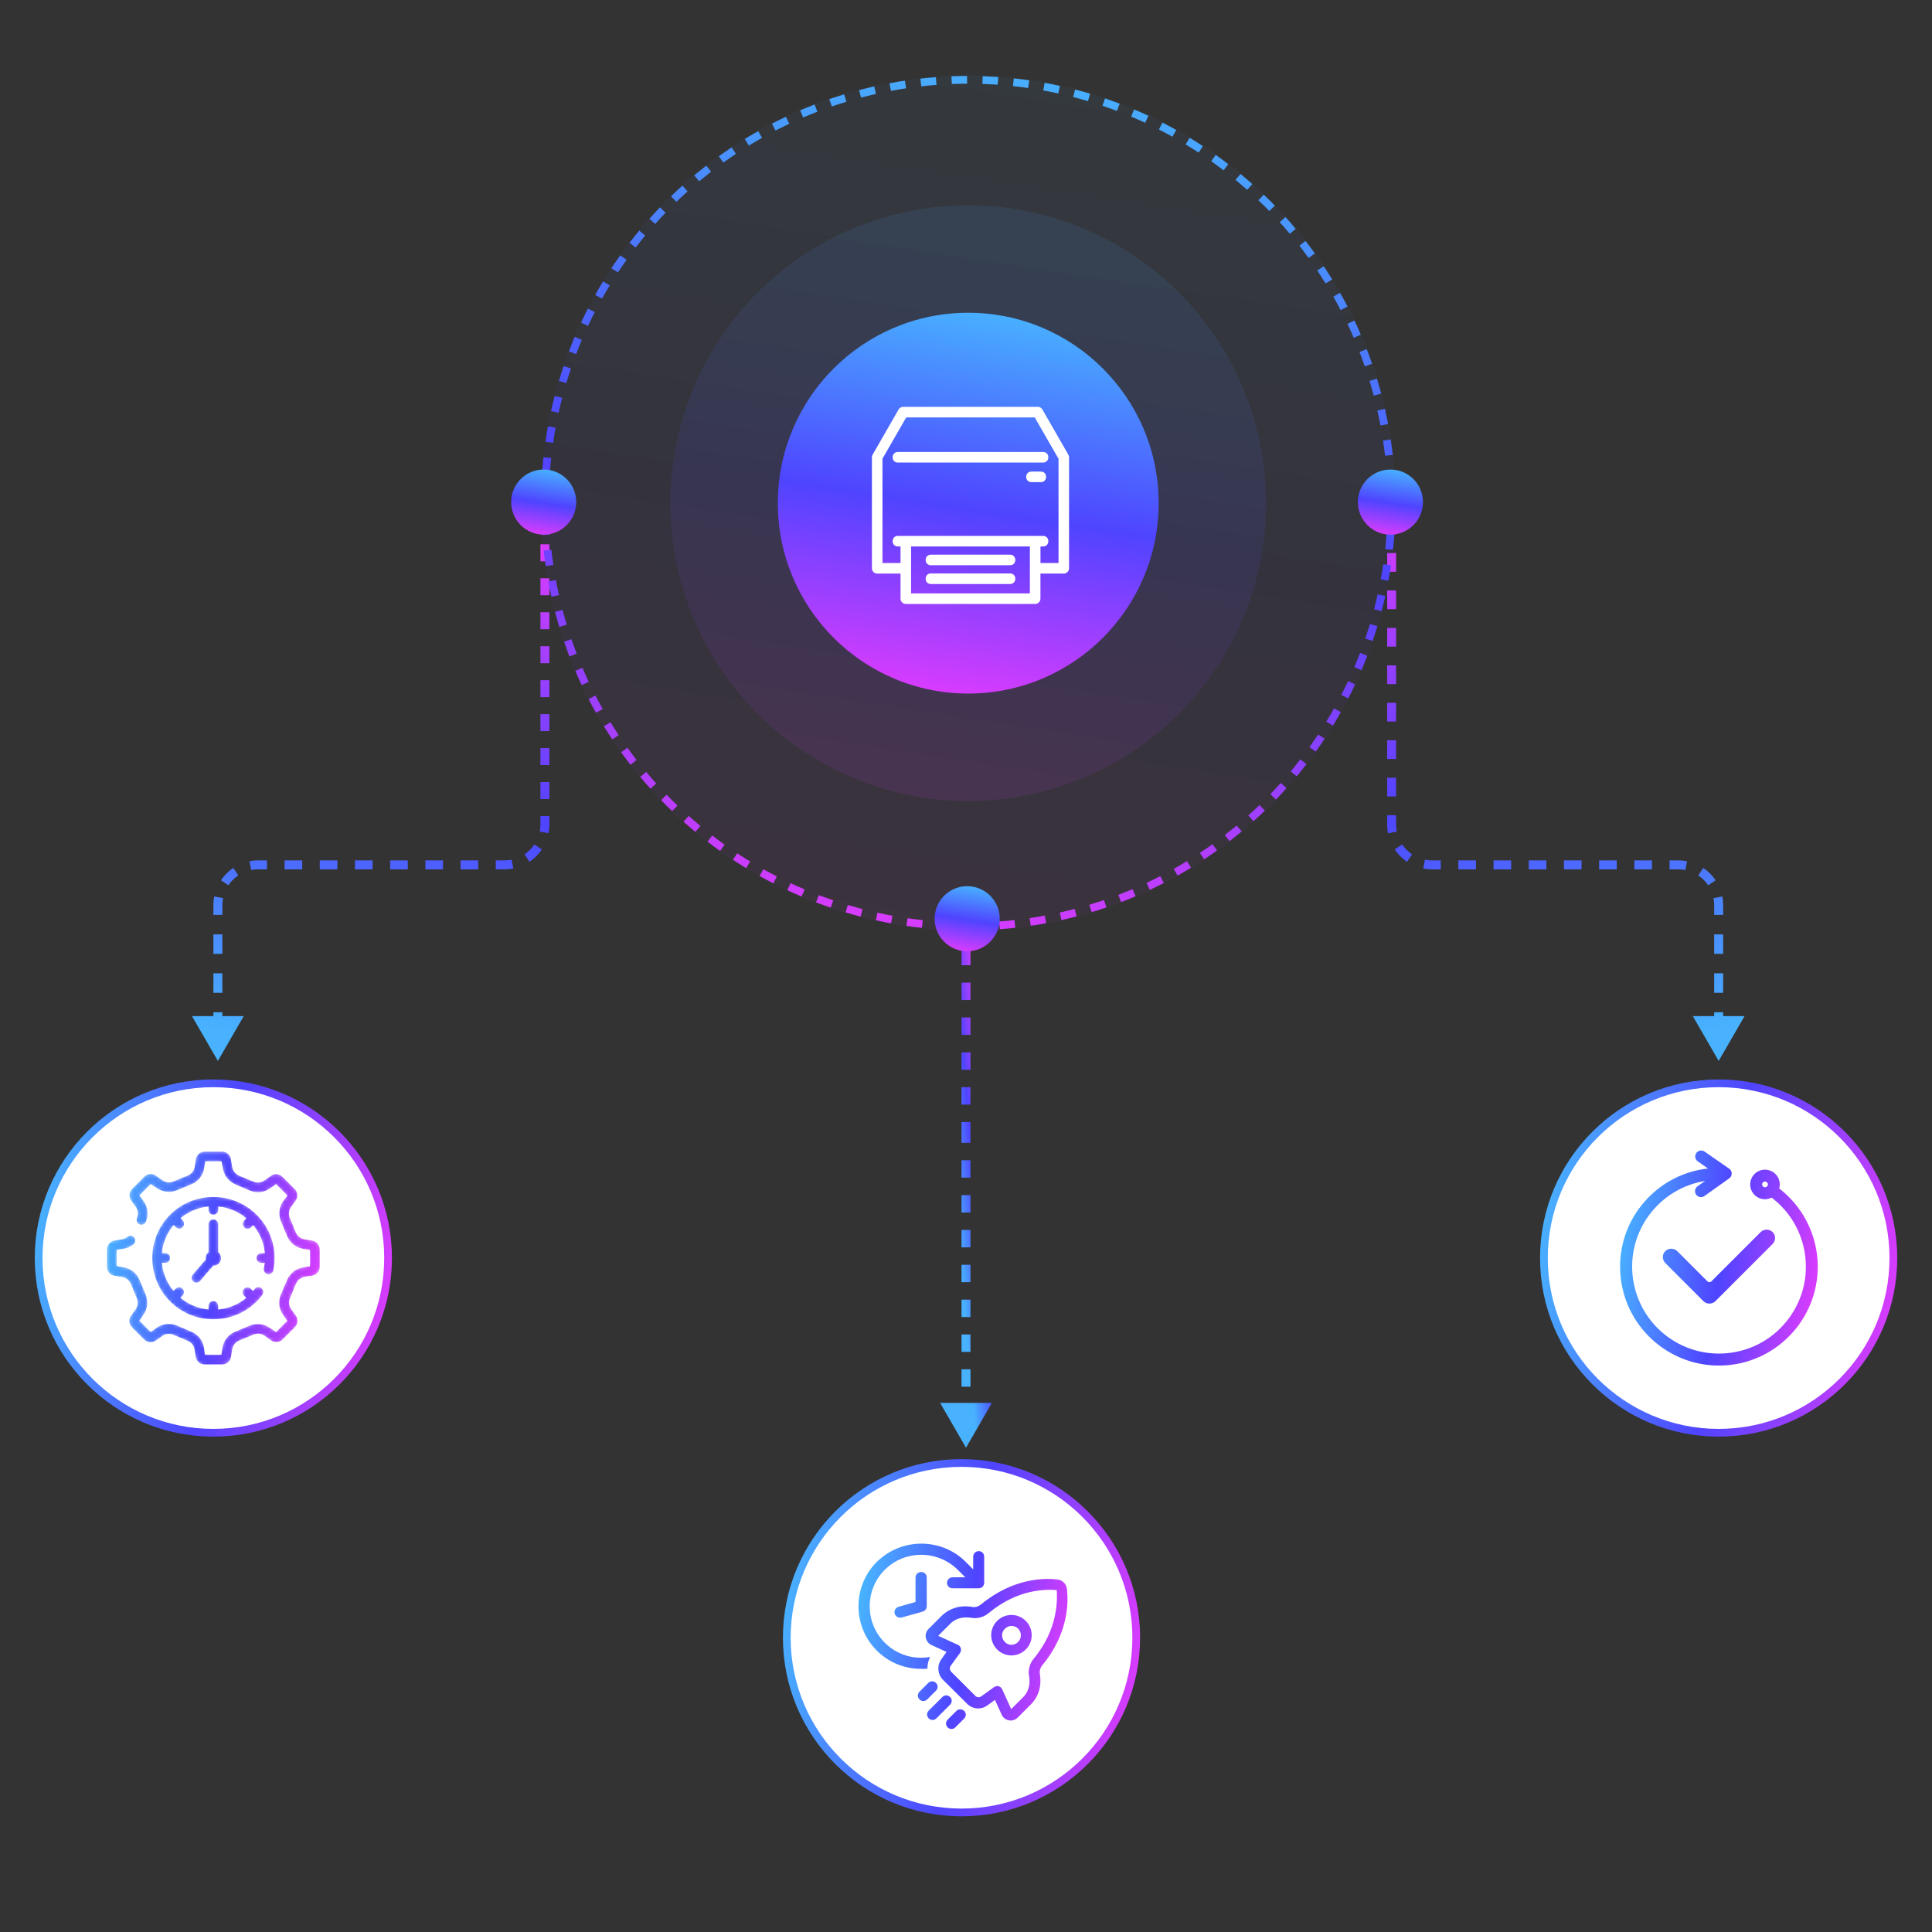
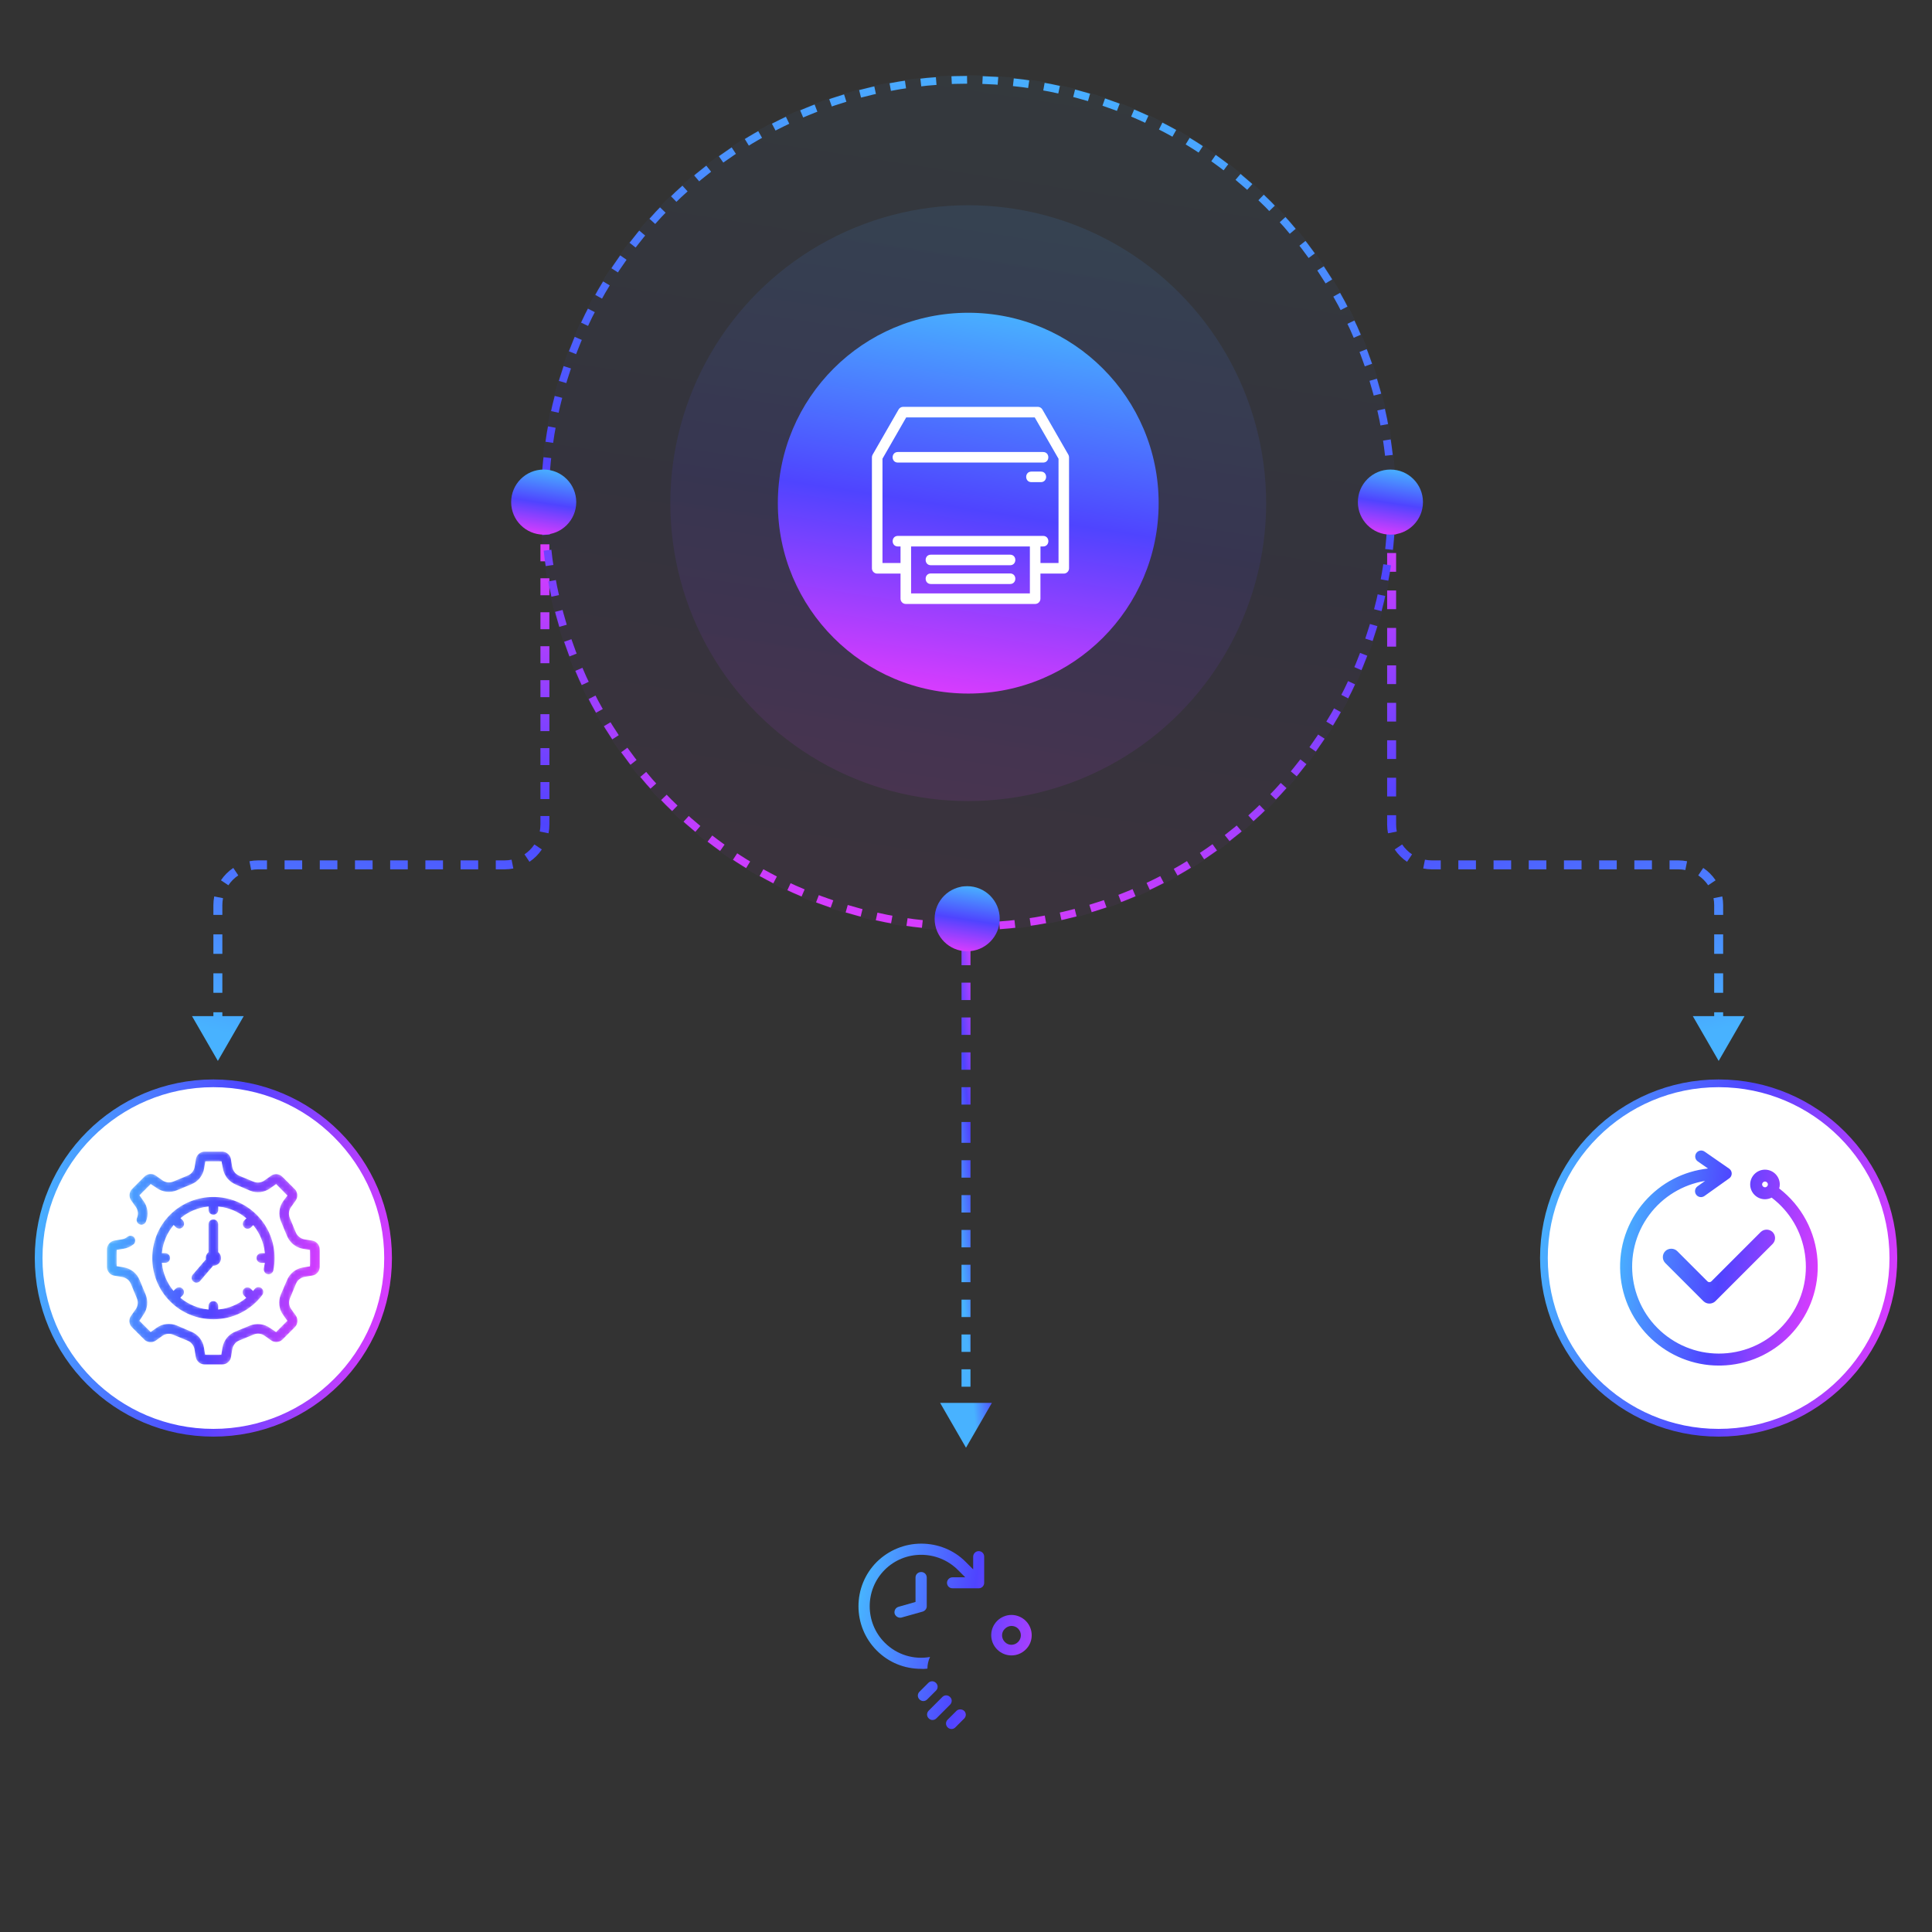
<svg xmlns="http://www.w3.org/2000/svg" xmlns:xlink="http://www.w3.org/1999/xlink" id="uuid-7821719b-431e-4fd3-b603-07b51a722676" data-name="Layer 1" viewBox="0 0 500 500">
  <rect x="0" y="0" width="500" height="500" fill="#333333" stroke="none" />
  <defs>
    <linearGradient id="uuid-9382aa68-c336-4408-b378-9c69ca68dc0e" x1="201.703" y1="-7234.568" x2="298.71" y2="-7249.534" gradientTransform="translate(0 -6818) scale(1 -1)" gradientUnits="userSpaceOnUse">
      <stop offset="0" stop-color="#48b2ff" />
      <stop offset=".5" stop-color="#4f44ff" />
      <stop offset="1" stop-color="#e43bfe" />
    </linearGradient>
    <linearGradient id="uuid-b20b90c8-631e-40c9-b597-7d1c8fc014c2" x1="222.841" y1="-7230.776" x2="279.254" y2="-7240.59" xlink:href="#uuid-9382aa68-c336-4408-b378-9c69ca68dc0e" />
    <linearGradient id="uuid-23983dab-63f7-475a-a541-cd5db5662625" x1="223.223" y1="-7228.58" x2="279.636" y2="-7238.393" xlink:href="#uuid-9382aa68-c336-4408-b378-9c69ca68dc0e" />
    <linearGradient id="uuid-8a6be221-01e5-4829-9483-d05bd12467ff" x1="221.749" y1="-7237.052" x2="278.162" y2="-7246.865" xlink:href="#uuid-9382aa68-c336-4408-b378-9c69ca68dc0e" />
    <linearGradient id="uuid-75247f29-9553-41e4-b443-b27307c18d19" x1="222.227" y1="-7234.305" x2="278.64" y2="-7244.119" xlink:href="#uuid-9382aa68-c336-4408-b378-9c69ca68dc0e" />
    <linearGradient id="uuid-b33d0b0f-df07-4270-82c1-1e1f8a5167d8" x1="219.144" y1="-7252.029" x2="275.556" y2="-7261.843" xlink:href="#uuid-9382aa68-c336-4408-b378-9c69ca68dc0e" />
    <linearGradient id="uuid-dd5fd619-0f24-43c1-9cd2-7d9f829c7efa" x1="218.511" y1="-7255.667" x2="274.924" y2="-7265.48" xlink:href="#uuid-9382aa68-c336-4408-b378-9c69ca68dc0e" />
    <linearGradient id="uuid-2a23fca4-ca0f-4669-b841-a5732bdd2a49" x1="218.133" y1="-7257.84" x2="274.546" y2="-7267.653" xlink:href="#uuid-9382aa68-c336-4408-b378-9c69ca68dc0e" />
    <linearGradient id="uuid-61932862-f2c5-4820-b6f8-abdd4e97de2d" x1="8.08" y1="-7136.307" x2="105.086" y2="-7151.273" xlink:href="#uuid-9382aa68-c336-4408-b378-9c69ca68dc0e" />
    <mask id="uuid-4c618c03-b901-4425-b359-84a093084f32" data-name="mask" x="27.091" y="297.453" width="56.252" height="56.263" maskUnits="userSpaceOnUse">
      <g id="uuid-830016e0-128a-4d24-9cbc-56bd3784b1cc" data-name="path-4-inside-1 2499 2954">
        <path d="M83.043,323.328v4.519c.006,1.272-.935,2.379-2.202,2.574l-1.938.327c-.918.15-1.674.746-2.03,1.6l-1.548,3.739c-.356.854-.247,1.817.298,2.568l1.187,1.658c.723,1.038.608,2.443-.269,3.343l-3.205,3.206c-.906.894-2.317,1.003-3.349.263l-1.651-1.176c-.751-.544-1.715-.653-2.575-.298l-3.75,1.549c-.849.355-1.451,1.112-1.6,2.023l-.333,2.007c-.195,1.257-1.29,2.186-2.557,2.186h-4.57c-1.262.006-2.38-.934-2.575-2.202l-.327-1.939c-.149-.917-.745-1.674-1.6-2.03l-3.733-1.548c-.854-.356-1.818-.247-2.569.298l-1.657,1.187c-1.044.734-2.449.613-3.349-.288l-3.2-3.193c-.894-.907-1.003-2.317-.264-3.35l1.176-1.651c.545-.757.654-1.715.298-2.575l-1.548-3.738c-.355-.854-1.112-1.452-2.024-1.6l-2.007-.333c-1.279-.189-2.219-1.325-2.179-2.626v-4.496c-.006-1.273.94-2.379,2.202-2.574l1.938-.327c.464-.075.9-.27,1.261-.568.659-.533,1.629-.436,2.168.212.264.321.384.722.344,1.135-.04.385-.212.734-.499.992l-.063.051c-.78.637-1.709,1.055-2.701,1.222l-1.554.263v3.687l1.594.27c1.961.333,3.578,1.634,4.329,3.475l1.554,3.745c.768,1.846.528,3.922-.636,5.544l-.877,1.314,2.575,2.574,1.319-.946c1.623-1.164,3.693-1.404,5.539-.636l3.727,1.6c1.829.745,3.131,2.363,3.463,4.323l.27,1.594h3.681l.269-1.594c.333-1.961,1.634-3.578,3.475-4.329l3.744-1.554c1.846-.769,3.922-.528,5.545.636l1.353.917,2.569-2.574-.946-1.319c-1.164-1.622-1.405-3.693-.637-5.539l1.6-3.728c.746-1.83,2.363-3.132,4.324-3.463l1.594-.27v-3.722l-1.594-.269c-1.52-.276-2.879-1.164-3.739-2.437-.229-.333-.43-.694-.585-1.072l-1.56-3.773c-.768-1.847-.528-3.922.637-5.546l.923-1.215-2.575-2.61-1.319.946c-1.623,1.164-3.693,1.405-5.539.637l-3.727-1.6c-.384-.166-.751-.372-1.084-.619-1.25-.866-2.11-2.237-2.357-3.75l-.315-1.594h-3.693l-.269,1.594c-.333,1.961-1.634,3.578-3.475,4.329l-3.744,1.554c-1.846.763-3.922.528-5.545-.637l-1.313-.878-2.575,2.575.946,1.319c1.164,1.622,1.405,3.693.636,5.539-.12.356-.396.671-.763.854-.373.183-.791.212-1.181.08-.39-.131-.711-.407-.894-.779-.184-.368-.212-.792-.08-1.181.017-.058.046-.121.069-.177.344-.832.235-1.789-.31-2.54l-1.187-1.652c-.722-1.038-.608-2.443.27-3.343l3.205-3.206c.906-.894,2.317-1.003,3.349-.263l1.651,1.176c.757.544,1.715.653,2.569.298l3.739-1.549c.854-.355,1.451-1.112,1.6-2.024l.333-2.007c.201-1.25,1.267-2.167,2.54-2.173h4.536c1.267,0,2.368.946,2.557,2.202l.327,1.939c.103.74.505,1.388,1.095,1.806.172.126.344.224.522.298l3.727,1.548c.854.356,1.818.247,2.569-.298l1.68-1.199c1.021-.722,2.426-.602,3.32.299l3.2,3.193c.895.907,1.003,2.318.264,3.35l-1.176,1.651c-.545.757-.654,1.715-.298,2.575l1.548,3.739c.367.831,1.13,1.433,2.036,1.599l1.995.327c1.25.201,2.168,1.267,2.173,2.54l.006.006ZM49.292,330.697c0,.853.694,1.548,1.548,1.548.453,0,.883-.195,1.176-.539l3.286-3.842c.717-.022,1.382-.384,1.795-.98.654-.946.493-2.213-.333-2.97v-7.082c0-.854-.694-1.549-1.548-1.549s-1.548.694-1.548,1.549v7.088c-.459.43-.728,1.032-.728,1.668,0,.092,0,.177.017.263l-3.297,3.842c-.241.281-.373.636-.373,1.004h.006ZM68.203,329.378c.229.35.585.586.998.666.849.166,1.674-.385,1.841-1.228.212-1.061.321-2.15.321-3.228,0-4.267-1.651-8.286-4.645-11.325l-.178-.177c-6.245-6.141-16.4-6.141-22.645,0l-.178.177c-6.141,6.245-6.141,16.4,0,22.645l.178.177c3.039,2.994,7.059,4.639,11.319,4.639h.092c5.012,0,9.794-2.385,12.805-6.399l.023-.035c.246-.333.35-.74.292-1.147-.057-.407-.275-.769-.602-1.02-.333-.247-.74-.35-1.147-.293-.407.058-.768.276-1.015.597-.063.08-.126.166-.189.246l-.424-.419c-.585-.499-1.428-.499-2.013,0-.315.27-.505.642-.533,1.055-.034.414.098.815.396,1.158l.396.402c-1.875,1.479-4.157,2.426-6.531,2.7v-.584c0-.854-.694-1.549-1.548-1.549s-1.548.694-1.548,1.549v.584c-2.385-.286-4.679-1.244-6.56-2.741l.419-.424c.499-.584.499-1.427,0-2.013-.27-.315-.642-.504-1.055-.533-.413-.035-.814.097-1.158.395l-.39.385c-1.474-1.876-2.414-4.152-2.701-6.521h.545c.854,0,1.548-.693,1.548-1.548s-.694-1.548-1.548-1.548h-.545c.287-2.386,1.244-4.679,2.741-6.56l.424.419c.585.499,1.428.499,2.013,0,.648-.556.722-1.532.143-2.213l-.384-.391c1.875-1.474,4.152-2.414,6.52-2.7v.545c0,.854.694,1.548,1.548,1.548s1.548-.693,1.548-1.548v-.545c2.386.286,4.679,1.244,6.56,2.741l-.419.424c-.499.584-.499,1.427,0,2.013.556.648,1.531.722,2.213.138l.39-.385c1.474,1.876,2.414,4.152,2.701,6.521h-.585c-.854,0-1.548.693-1.548,1.548s.694,1.548,1.548,1.548h.562c-.057.35-.126.706-.218,1.067-.08.413,0,.825.235,1.176l-.011.012Z" fill="#fff" />
      </g>
    </mask>
    <linearGradient id="uuid-d18e39ad-8739-4231-9a52-91b062834851" x1="26.837" y1="-7139.207" x2="85.242" y2="-7148.216" xlink:href="#uuid-9382aa68-c336-4408-b378-9c69ca68dc0e" />
    <linearGradient id="uuid-1d35d907-657c-4bf7-9001-69d1fed48f17" x1="397.645" y1="-7136.307" x2="494.652" y2="-7151.273" xlink:href="#uuid-9382aa68-c336-4408-b378-9c69ca68dc0e" />
    <linearGradient id="uuid-880f95a3-c58f-44ca-99bc-705c6600611f" x1="418.61" y1="-7140.304" x2="472.487" y2="-7147.945" xlink:href="#uuid-9382aa68-c336-4408-b378-9c69ca68dc0e" />
    <linearGradient id="uuid-f5ba5465-f76b-4b3b-9a1f-eff56ba0d7d2" x1="416.088" y1="-7092.16" x2="375.893" y2="-6943.581" xlink:href="#uuid-9382aa68-c336-4408-b378-9c69ca68dc0e" />
    <linearGradient id="uuid-597cbfbf-67cd-4824-804c-0e6bebc179e5" x1="85.779" y1="-7092.36" x2="121.96" y2="-6950.88" xlink:href="#uuid-9382aa68-c336-4408-b378-9c69ca68dc0e" />
    <linearGradient id="uuid-487fd998-484f-4468-bbbc-3a1af50a47b2" x1="246.225" y1="-7120.382" x2="257.549" y2="-7119.334" xlink:href="#uuid-9382aa68-c336-4408-b378-9c69ca68dc0e" />
    <linearGradient id="uuid-5ecfffdc-4cd9-46a7-95d3-8437aa5bedd6" x1="3208.281" y1="-2613.991" x2="3440.683" y2="-2649.847" gradientTransform="translate(2881.994 -3190.994) rotate(90) scale(1 -1)" xlink:href="#uuid-9382aa68-c336-4408-b378-9c69ca68dc0e" />
    <linearGradient id="uuid-bd1e2c15-4526-4444-92ef-f885b81558ef" x1="3242.574" y1="-2619.282" x2="3404.404" y2="-2644.25" gradientTransform="translate(2881.994 -3190.994) rotate(90) scale(1 -1)" xlink:href="#uuid-9382aa68-c336-4408-b378-9c69ca68dc0e" />
    <linearGradient id="uuid-0ed5efd8-a58f-49a4-9e06-53a41e8a2e09" x1="3270.954" y1="-2623.661" x2="3374.379" y2="-2639.617" gradientTransform="translate(2881.994 -3190.994) rotate(90) scale(1 -1)" xlink:href="#uuid-9382aa68-c336-4408-b378-9c69ca68dc0e" />
    <clipPath id="uuid-da83563b-50db-453f-8d57-9915f59dfca1">
      <rect x="225.652" y="105.289" width="51.015" height="51.015" fill="none" />
    </clipPath>
    <linearGradient id="uuid-9e471ac0-9156-419b-8c97-18ffb79d82bd" x1="3208.444" y1="-2614.016" x2="3440.511" y2="-2649.82" gradientTransform="translate(2881.994 -3190.994) rotate(90) scale(1 -1)" xlink:href="#uuid-9382aa68-c336-4408-b378-9c69ca68dc0e" />
    <linearGradient id="uuid-6d16cdf4-bf52-409d-b6b3-83dada66802b" x1="3327.173" y1="-2722.89" x2="3344.848" y2="-2725.617" gradientTransform="translate(2974.519 -3097.993) rotate(90) scale(1 -1)" xlink:href="#uuid-9382aa68-c336-4408-b378-9c69ca68dc0e" />
    <linearGradient id="uuid-bc9014e4-213b-451c-8269-26d6ba17a5d2" x1="3406.822" y1="-2614.829" x2="3424.497" y2="-2617.556" gradientTransform="translate(2975.994 -3285.468) rotate(90) scale(1 -1)" xlink:href="#uuid-9382aa68-c336-4408-b378-9c69ca68dc0e" />
    <linearGradient id="uuid-2880cefd-469e-4c59-9b2e-30af8dc76807" x1="3217.822" y1="-2644.96" x2="3235.497" y2="-2647.687" gradientTransform="translate(2786.994 -3096.468) rotate(90) scale(1 -1)" xlink:href="#uuid-9382aa68-c336-4408-b378-9c69ca68dc0e" />
  </defs>
  <rect width="500" height="500" fill="none" />
  <g>
-     <path d="M248.841,378.623h0c24.973,0,45.217,20.245,45.217,45.217h0c0,24.973-20.245,45.217-45.217,45.217h0c-24.973,0-45.217-20.245-45.217-45.217h0c0-24.973,20.245-45.217,45.217-45.217Z" fill="#fff" stroke="url(#uuid-9382aa68-c336-4408-b378-9c69ca68dc0e)" stroke-width="2" />
    <path d="M240.013,431.838c0-1.025.227-2.05.683-3.018-4.157.74-8.541-.512-11.731-3.702-5.181-5.181-5.181-13.667,0-18.849,5.183-5.183,13.667-5.183,18.907,0l1.936,1.936h-3.303c-.798,0-1.424.683-1.424,1.424,0,.796.626,1.423,1.424,1.423h6.777c.797,0,1.423-.626,1.423-1.423v-6.777c0-.798-.626-1.424-1.423-1.424-.798,0-1.424.683-1.424,1.424v3.303l-1.993-1.994c-3.018-3.018-7.125-4.669-11.447-4.669-4.321,0-8.428,1.708-11.503,4.727-6.321,6.32-6.321,16.627,0,22.948,3.075,3.075,7.118,4.727,11.503,4.727.57.057,1.083,0,1.595-.057Z" fill="url(#uuid-b20b90c8-631e-40c9-b597-7d1c8fc014c2)" />
    <path d="M236.937,408.262v6.321l-4.385,1.252c-.797.228-1.195,1.025-1.025,1.766.228.74,1.025,1.195,1.766,1.025l5.467-1.537c.626-.172,1.082-.741,1.082-1.367v-7.46c0-.798-.626-1.424-1.424-1.424-.853,0-1.481.626-1.481,1.424Z" fill="url(#uuid-23983dab-63f7-475a-a541-cd5db5662625)" />
-     <path d="M276.11,411.167c-.17-1.253-1.139-2.221-2.392-2.392-3.188-.399-11.446-.512-19.874,6.492-.626.512-1.424.741-2.165.626-3.075-.569-5.922.285-7.972,2.278l-3.417,3.417c-.569.569-.853,1.424-.683,2.278.17.797.683,1.537,1.481,1.878l3.872,1.766-1.367,1.936c-1.139,1.594-.968,3.816.399,5.239l6.321,6.263c1.424,1.424,3.587,1.594,5.238.399l1.936-1.424,1.766,3.872c.342.741,1.025,1.31,1.879,1.424.797.17,1.651-.114,2.277-.741l3.417-3.417c1.993-1.993,2.791-4.839,2.278-7.915-.114-.74.114-1.537.626-2.163,6.947-8.371,6.777-16.628,6.378-19.817ZM267.512,429.276c-1.025,1.252-1.481,2.903-1.197,4.442.285,1.537.228,3.701-1.481,5.467l-3.132,3.132-2.335-5.125c-.17-.399-.512-.684-.911-.798-.399-.114-.854,0-1.195.227l-3.303,2.392c-.456.342-1.139.285-1.537-.114l-6.264-6.264c-.399-.398-.456-1.082-.114-1.537l2.392-3.302c.227-.342.342-.798.227-1.197-.057-.227-.17-.456-.341-.626-.115-.114-.285-.228-.399-.285l-5.126-2.335,3.133-3.132c1.765-1.765,3.929-1.765,5.467-1.537,1.594.285,3.188-.17,4.442-1.195,7.573-6.321,14.919-6.208,17.653-5.98.114,2.221.512,9.966-5.979,17.768Z" fill="url(#uuid-8a6be221-01e5-4829-9483-d05bd12467ff)" />
    <path d="M265.467,419.481c-.968-.968-2.334-1.539-3.701-1.539s-2.734.57-3.702,1.539c-2.05,2.05-2.05,5.352,0,7.403,2.05,2.05,5.353,2.05,7.403,0,2.051-1.993,2.051-5.353,0-7.403ZM263.474,424.948c-.968.968-2.506.968-3.417,0-.968-.968-.968-2.505,0-3.417.456-.456,1.083-.741,1.709-.741s1.252.228,1.708.684c.968.968.968,2.505,0,3.474Z" fill="url(#uuid-75247f29-9553-41e4-b443-b27307c18d19)" />
    <path d="M242.233,437.532c.569-.569.569-1.424,0-1.993s-1.424-.569-1.993,0l-2.278,2.278c-.569.569-.569,1.424,0,1.993.57.569,1.424.569,1.994,0l2.277-2.278Z" fill="url(#uuid-b33d0b0f-df07-4270-82c1-1e1f8a5167d8)" />
    <path d="M245.872,439.184c-.57-.569-1.424-.569-1.993,0l-3.532,3.53c-.569.569-.569,1.424,0,1.993.57.569,1.424.569,1.993,0l3.532-3.53c.569-.569.569-1.481,0-1.993Z" fill="url(#uuid-dd5fd619-0f24-43c1-9cd2-7d9f829c7efa)" />
    <path d="M247.529,442.771l-2.278,2.278c-.569.569-.569,1.423,0,1.993.569.569,1.424.569,1.993,0l2.278-2.278c.569-.569.569-1.424,0-1.993-.569-.512-1.481-.512-1.993,0Z" fill="url(#uuid-2a23fca4-ca0f-4669-b841-a5732bdd2a49)" />
    <path d="M55.217,280.362h0c24.973,0,45.217,20.245,45.217,45.217h0c0,24.973-20.245,45.217-45.217,45.217h0c-24.973,0-45.217-20.245-45.217-45.217h0c0-24.973,20.245-45.217,45.217-45.217Z" fill="#fff" stroke="url(#uuid-61932862-f2c5-4820-b6f8-abdd4e97de2d)" stroke-width="2" />
    <g mask="url(#uuid-4c618c03-b901-4425-b359-84a093084f32)">
      <path d="M83.043,323.328v4.519c.006,1.272-.935,2.379-2.202,2.574l-1.938.327c-.918.15-1.674.746-2.03,1.6l-1.548,3.739c-.356.854-.247,1.817.298,2.568l1.187,1.658c.723,1.038.608,2.443-.269,3.343l-3.205,3.206c-.906.894-2.317,1.003-3.349.263l-1.651-1.176c-.751-.544-1.715-.653-2.575-.298l-3.75,1.549c-.849.355-1.451,1.112-1.6,2.023l-.333,2.007c-.195,1.257-1.29,2.186-2.557,2.186h-4.57c-1.262.006-2.38-.934-2.575-2.202l-.327-1.939c-.149-.917-.745-1.674-1.6-2.03l-3.733-1.548c-.854-.356-1.818-.247-2.569.298l-1.657,1.187c-1.044.734-2.449.613-3.349-.288l-3.2-3.193c-.894-.907-1.003-2.317-.264-3.35l1.176-1.651c.545-.757.654-1.715.298-2.575l-1.548-3.738c-.355-.854-1.112-1.452-2.024-1.6l-2.007-.333c-1.279-.189-2.219-1.325-2.179-2.626v-4.496c-.006-1.273.94-2.379,2.202-2.574l1.938-.327c.464-.075.9-.27,1.261-.568.659-.533,1.629-.436,2.168.212.264.321.384.722.344,1.135-.04.385-.212.734-.499.992l-.063.051c-.78.637-1.709,1.055-2.701,1.222l-1.554.263v3.687l1.594.27c1.961.333,3.578,1.634,4.329,3.475l1.554,3.745c.768,1.846.528,3.922-.636,5.544l-.877,1.314,2.575,2.574,1.319-.946c1.623-1.164,3.693-1.404,5.539-.636l3.727,1.6c1.829.745,3.131,2.363,3.463,4.323l.27,1.594h3.681l.269-1.594c.333-1.961,1.634-3.578,3.475-4.329l3.744-1.554c1.846-.769,3.922-.528,5.545.636l1.353.917,2.569-2.574-.946-1.319c-1.164-1.622-1.405-3.693-.637-5.539l1.6-3.728c.746-1.83,2.363-3.132,4.324-3.463l1.594-.27v-3.722l-1.594-.269c-1.52-.276-2.879-1.164-3.739-2.437-.229-.333-.43-.694-.585-1.072l-1.56-3.773c-.768-1.847-.528-3.922.637-5.546l.923-1.215-2.575-2.61-1.319.946c-1.623,1.164-3.693,1.405-5.539.637l-3.727-1.6c-.384-.166-.751-.372-1.084-.619-1.25-.866-2.11-2.237-2.357-3.75l-.315-1.594h-3.693l-.269,1.594c-.333,1.961-1.634,3.578-3.475,4.329l-3.744,1.554c-1.846.763-3.922.528-5.545-.637l-1.313-.878-2.575,2.575.946,1.319c1.164,1.622,1.405,3.693.636,5.539-.12.356-.396.671-.763.854-.373.183-.791.212-1.181.08-.39-.131-.711-.407-.894-.779-.184-.368-.212-.792-.08-1.181.017-.058.046-.121.069-.177.344-.832.235-1.789-.31-2.54l-1.187-1.652c-.722-1.038-.608-2.443.27-3.343l3.205-3.206c.906-.894,2.317-1.003,3.349-.263l1.651,1.176c.757.544,1.715.653,2.569.298l3.739-1.549c.854-.355,1.451-1.112,1.6-2.024l.333-2.007c.201-1.25,1.267-2.167,2.54-2.173h4.536c1.267,0,2.368.946,2.557,2.202l.327,1.939c.103.74.505,1.388,1.095,1.806.172.126.344.224.522.298l3.727,1.548c.854.356,1.818.247,2.569-.298l1.68-1.199c1.021-.722,2.426-.602,3.32.299l3.2,3.193c.895.907,1.003,2.318.264,3.35l-1.176,1.651c-.545.757-.654,1.715-.298,2.575l1.548,3.739c.367.831,1.13,1.433,2.036,1.599l1.995.327c1.25.201,2.168,1.267,2.173,2.54l.006.006ZM49.292,330.697c0,.853.694,1.548,1.548,1.548.453,0,.883-.195,1.176-.539l3.286-3.842c.717-.022,1.382-.384,1.795-.98.654-.946.493-2.213-.333-2.97v-7.082c0-.854-.694-1.549-1.548-1.549s-1.548.694-1.548,1.549v7.088c-.459.43-.728,1.032-.728,1.668,0,.092,0,.177.017.263l-3.297,3.842c-.241.281-.373.636-.373,1.004h.006ZM68.203,329.378c.229.35.585.586.998.666.849.166,1.674-.385,1.841-1.228.212-1.061.321-2.15.321-3.228,0-4.267-1.651-8.286-4.645-11.325l-.178-.177c-6.245-6.141-16.4-6.141-22.645,0l-.178.177c-6.141,6.245-6.141,16.4,0,22.645l.178.177c3.039,2.994,7.059,4.639,11.319,4.639h.092c5.012,0,9.794-2.385,12.805-6.399l.023-.035c.246-.333.35-.74.292-1.147-.057-.407-.275-.769-.602-1.02-.333-.247-.74-.35-1.147-.293-.407.058-.768.276-1.015.597-.063.08-.126.166-.189.246l-.424-.419c-.585-.499-1.428-.499-2.013,0-.315.27-.505.642-.533,1.055-.034.414.098.815.396,1.158l.396.402c-1.875,1.479-4.157,2.426-6.531,2.7v-.584c0-.854-.694-1.549-1.548-1.549s-1.548.694-1.548,1.549v.584c-2.385-.286-4.679-1.244-6.56-2.741l.419-.424c.499-.584.499-1.427,0-2.013-.27-.315-.642-.504-1.055-.533-.413-.035-.814.097-1.158.395l-.39.385c-1.474-1.876-2.414-4.152-2.701-6.521h.545c.854,0,1.548-.693,1.548-1.548s-.694-1.548-1.548-1.548h-.545c.287-2.386,1.244-4.679,2.741-6.56l.424.419c.585.499,1.428.499,2.013,0,.648-.556.722-1.532.143-2.213l-.384-.391c1.875-1.474,4.152-2.414,6.52-2.7v.545c0,.854.694,1.548,1.548,1.548s1.548-.693,1.548-1.548v-.545c2.386.286,4.679,1.244,6.56,2.741l-.419.424c-.499.584-.499,1.427,0,2.013.556.648,1.531.722,2.213.138l.39-.385c1.474,1.876,2.414,4.152,2.701,6.521h-.585c-.854,0-1.548.693-1.548,1.548s.694,1.548,1.548,1.548h.562c-.057.35-.126.706-.218,1.067-.08.413,0,.825.235,1.176l-.011.012Z" fill="url(#uuid-d18e39ad-8739-4231-9a52-91b062834851)" stroke="#fff" stroke-width=".6" />
    </g>
    <path d="M444.783,280.362h0c24.973,0,45.217,20.245,45.217,45.217h0c0,24.973-20.245,45.217-45.217,45.217h0c-24.973,0-45.217-20.245-45.217-45.217h0c0-24.973,20.245-45.217,45.217-45.217Z" fill="#fff" stroke="url(#uuid-1d35d907-657c-4bf7-9001-69d1fed48f17)" stroke-width="2" />
    <path d="M442.899,331.619l12.769-12.769c.86-.827,2.215-.827,3.075,0,.416.416.643.966.643,1.548,0,.583-.227,1.133-.638,1.543l-14.806,14.806c-.432.416-.994.621-1.548.621-.555,0-1.105-.205-1.537-.616l-9.878-9.878c-.41-.41-.638-.96-.638-1.543,0-.582.227-1.132.638-1.542.827-.827,2.264-.827,3.085,0l7.825,7.83c.277.278.727.278,1.004,0h.006ZM446.523,353.35c-.567.039-1.127.056-1.687.056-13.346,0-24.623-10.399-25.505-23.906-.444-6.82,1.787-13.402,6.293-18.535,4.25-4.844,10.038-7.857,16.404-8.557l-2.647-1.843c-.339-.233-.567-.588-.639-.992-.072-.406.017-.816.25-1.155.482-.699,1.448-.877,2.147-.388l6.359,4.412c.144.1.271.227.377.372.239.339.334.743.267,1.149-.066.405-.289.759-.627.998l-6.443,4.589c-.321.223-.732.311-1.137.239-.405-.072-.759-.299-.992-.638-.483-.699-.311-1.665.393-2.147l1.937-1.382c-5.75.932-10.944,4.073-14.439,8.779-7.403,9.955-5.328,24.066,4.623,31.464,4.822,3.584,10.749,5.071,16.686,4.201,5.937-.872,11.187-4.013,14.772-8.829,3.585-4.822,5.072-10.749,4.201-16.686-.86-5.855-3.918-11.032-8.618-14.606-.526.272-1.115.416-1.715.422-2.114,0-3.834-1.721-3.834-3.83,0-2.108,1.721-3.828,3.828-3.828,2.109,0,3.83,1.721,3.83,3.828,0,.356-.056.7-.155,1.033,5.827,4.483,9.439,11.248,9.922,18.595.921,14.073-9.779,26.27-23.85,27.192v-.006ZM456.777,305.782c-.41,0-.743.333-.743.743s.333.743.749.743c.41,0,.744-.333.744-.743s-.334-.743-.744-.743h-.006Z" fill="url(#uuid-880f95a3-c58f-44ca-99bc-705c6600611f)" />
    <path d="M444.79,274.565l-6.694-11.594h13.389l-6.694,11.594ZM443.63,267.008v-5.039h2.319v5.039h-2.319ZM443.63,256.931v-5.038h2.319v5.038h-2.319ZM443.63,246.855v-5.038h2.319v5.038h-2.319ZM443.63,236.778v-2.518h2.319v2.518h-2.319ZM443.63,234.26c0-.621-.06-1.227-.176-1.812l2.275-.45c.145.733.22,1.489.22,2.262h-2.319ZM442.068,229.106c-.677-1.011-1.549-1.883-2.561-2.56l1.29-1.927c1.264.845,2.351,1.934,3.198,3.198l-1.927,1.289ZM436.166,225.161c-.584-.116-1.19-.176-1.811-.176v-2.319c.773,0,1.529.075,2.262.22l-.451,2.275ZM434.355,224.985h-2.277v-2.319h2.277v2.319ZM427.522,224.985h-4.554v-2.319h4.554v2.319ZM418.413,224.985h-4.555v-2.319h4.555v2.319ZM409.303,224.985h-4.555v-2.319h4.555v2.319ZM400.194,224.985h-4.555v-2.319h4.555v2.319ZM391.084,224.985h-4.555v-2.319h4.555v2.319ZM381.973,224.985h-4.554v-2.319h4.554v2.319ZM372.864,224.985h-2.277v-2.319h2.277v2.319ZM370.587,224.985c-.773,0-1.529-.077-2.262-.221l.451-2.275c.584.116,1.19.177,1.811.177v2.319ZM364.144,223.031c-1.264-.846-2.351-1.934-3.198-3.198l1.927-1.29c.677,1.012,1.549,1.883,2.561,2.561l-1.29,1.927ZM359.213,215.651c-.145-.732-.22-1.489-.22-2.261h2.319c0,.62.06,1.227.176,1.811l-2.275.45ZM358.992,213.39v-2.423h2.319v2.423h-2.319ZM358.992,206.121v-4.846h2.319v4.846h-2.319ZM358.992,196.428v-4.845h2.319v4.845h-2.319ZM358.992,186.736v-4.846h2.319v4.846h-2.319ZM358.992,177.044v-4.846h2.319v4.846h-2.319ZM358.992,167.351v-4.845h2.319v4.845h-2.319ZM358.992,157.659v-4.846h2.319v4.846h-2.319ZM358.992,147.967v-4.846h2.319v4.846h-2.319ZM358.992,138.275v-4.847h2.319v4.847h-2.319ZM358.992,128.582v-2.423h2.319v2.423h-2.319Z" fill="url(#uuid-f5ba5465-f76b-4b3b-9a1f-eff56ba0d7d2)" />
    <path d="M56.384,274.565l6.694-11.594h-13.388l6.694,11.594ZM57.543,267.008v-5.039h-2.319v5.039h2.319ZM57.543,256.931v-5.038h-2.319v5.038h2.319ZM57.543,246.855v-5.038h-2.319v5.038h2.319ZM57.543,236.778v-2.518h-2.319v2.518h2.319ZM57.543,234.26c0-.621.061-1.227.177-1.812l-2.275-.45c-.145.733-.221,1.489-.221,2.262h2.319ZM59.105,229.106c.677-1.011,1.549-1.883,2.561-2.56l-1.29-1.927c-1.264.845-2.352,1.934-3.198,3.198l1.927,1.289ZM65.007,225.161c.585-.116,1.19-.176,1.811-.176v-2.319c-.773,0-1.529.075-2.261.22l.45,2.275ZM66.818,224.985h2.277v-2.319h-2.277v2.319ZM73.651,224.985h4.555v-2.319h-4.555v2.319ZM82.76,224.985h4.555v-2.319h-4.555v2.319ZM91.87,224.985h4.555v-2.319h-4.555v2.319ZM100.98,224.985h4.555v-2.319h-4.555v2.319ZM110.09,224.985h4.555v-2.319h-4.555v2.319ZM119.199,224.985h4.555v-2.319h-4.555v2.319ZM128.309,224.985h2.277v-2.319h-2.277v2.319ZM130.587,224.985c.773,0,1.529-.077,2.262-.221l-.451-2.275c-.584.116-1.19.177-1.811.177v2.319ZM137.029,223.031c1.264-.846,2.351-1.934,3.198-3.198l-1.927-1.29c-.677,1.012-1.549,1.883-2.561,2.561l1.29,1.927ZM141.96,215.651c.145-.732.22-1.489.22-2.261h-2.319c0,.62-.06,1.227-.176,1.811l2.275.45ZM142.181,213.39v-2.198h-2.319v2.198h2.319ZM142.181,206.797v-4.395h-2.319v4.395h2.319ZM142.181,198.006v-4.394h-2.319v4.394h2.319ZM142.181,189.216v-4.395h-2.319v4.395h2.319ZM142.181,180.426v-4.395h-2.319v4.395h2.319ZM142.181,171.635v-4.395h-2.319v4.395h2.319ZM142.181,162.844v-4.395h-2.319v4.395h2.319ZM142.181,154.054v-4.395h-2.319v4.395h2.319ZM142.181,145.263v-4.395h-2.319v4.395h2.319ZM142.181,136.472v-2.197h-2.319v2.197h2.319Z" fill="url(#uuid-597cbfbf-67cd-4824-804c-0e6bebc179e5)" />
    <path d="M250,374.666l6.694-11.594h-13.388l6.693,11.594ZM251.159,367.903v-4.509h-2.319v4.509h2.319ZM251.159,358.885v-4.509h-2.319v4.509h2.319ZM251.159,349.867v-4.509h-2.319v4.509h2.319ZM251.159,340.85v-4.509h-2.319v4.509h2.319ZM251.159,331.833v-4.509h-2.319v4.509h2.319ZM251.159,322.815v-4.509h-2.319v4.509h2.319ZM251.159,313.797v-4.509h-2.319v4.509h2.319ZM251.159,304.779v-4.509h-2.319v4.509h2.319ZM251.159,295.761v-2.254h-2.319v2.254h2.319ZM251.159,294.885v-4.509h-2.319v4.509h2.319ZM251.159,285.867v-4.509h-2.319v4.509h2.319ZM251.159,276.85v-4.509h-2.319v4.509h2.319ZM251.159,267.833v-4.509h-2.319v4.509h2.319ZM251.159,258.815v-4.509h-2.319v4.509h2.319ZM251.159,249.797v-4.509h-2.319v4.509h2.319ZM251.159,240.779v-4.509h-2.319v4.509h2.319ZM251.159,231.761v-2.254h-2.319v2.254h2.319Z" fill="url(#uuid-487fd998-484f-4468-bbbc-3a1af50a47b2)" />
    <circle cx="250.58" cy="130.217" r="110.725" fill="url(#uuid-5ecfffdc-4cd9-46a7-95d3-8437aa5bedd6)" isolation="isolate" opacity=".05" />
    <circle cx="250.58" cy="130.217" r="77.101" fill="url(#uuid-bd1e2c15-4526-4444-92ef-f885b81558ef)" isolation="isolate" opacity=".1" />
    <circle cx="250.58" cy="130.217" r="49.275" fill="url(#uuid-0ed5efd8-a58f-49a4-9e06-53a41e8a2e09)" />
    <g clip-path="url(#uuid-da83563b-50db-453f-8d57-9915f59dfca1)">
      <path d="M232.369,116.98h37.581c1.81,0,1.81,2.733,0,2.733h-37.581c-1.809,0-1.809-2.733,0-2.733ZM276.667,118.347v28.732c0,.754-.613,1.367-1.366,1.367h-6.037v6.492c0,.754-.613,1.367-1.367,1.367h-33.475c-.754,0-1.367-.613-1.367-1.367v-6.492h-6.036c-.754,0-1.367-.613-1.367-1.367v-28.732c0-.237.061-.474.182-.68l6.718-11.691c.242-.425.692-.686,1.184-.686h34.848c.486,0,.941.261,1.185.686l6.717,11.691c.122.206.182.443.182.68ZM266.531,141.425h-30.742v12.146h30.742v-12.146ZM273.934,118.711l-6.146-10.689h-33.263l-6.14,10.689v27.002h4.67v-4.288h-.679c-1.81,0-1.81-2.733,0-2.733h37.58c1.81,0,1.81,2.733,0,2.733h-.681v4.288h4.67v-27.002h-.012ZM240.914,146.283h20.497c1.81,0,1.81-2.733,0-2.733h-20.497c-1.809,0-1.809,2.733,0,2.733ZM240.914,151.142h20.497c1.81,0,1.81-2.734,0-2.734h-20.497c-1.809,0-1.809,2.734,0,2.734ZM269.378,122.045h-2.448c-1.809,0-1.809,2.733,0,2.733h2.448c1.81,0,1.81-2.733,0-2.733Z" fill="#fff" />
    </g>
    <circle cx="250.58" cy="130.217" r="109.565" fill="none" stroke="url(#uuid-9e471ac0-9156-419b-8c97-18ffb79d82bd)" stroke-dasharray="4 4" stroke-width="2" />
    <circle cx="250.304" cy="237.768" r="8.421" fill="url(#uuid-6d16cdf4-bf52-409d-b6b3-83dada66802b)" />
    <circle cx="359.84" cy="129.942" r="8.421" fill="url(#uuid-bc9014e4-213b-451c-8269-26d6ba17a5d2)" />
    <circle cx="140.709" cy="129.942" r="8.421" fill="url(#uuid-2880cefd-469e-4c59-9b2e-30af8dc76807)" />
  </g>
</svg>